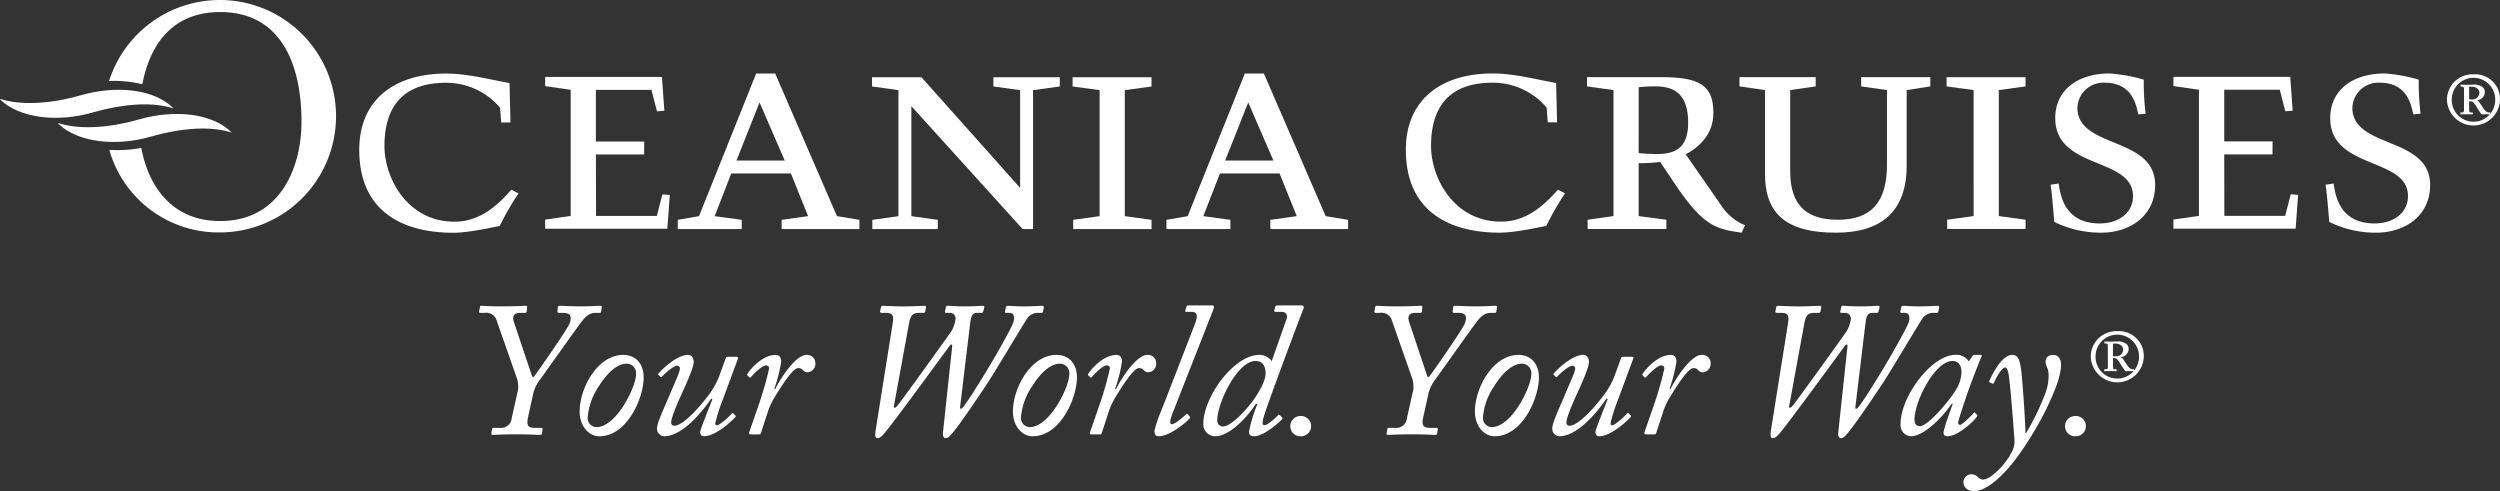
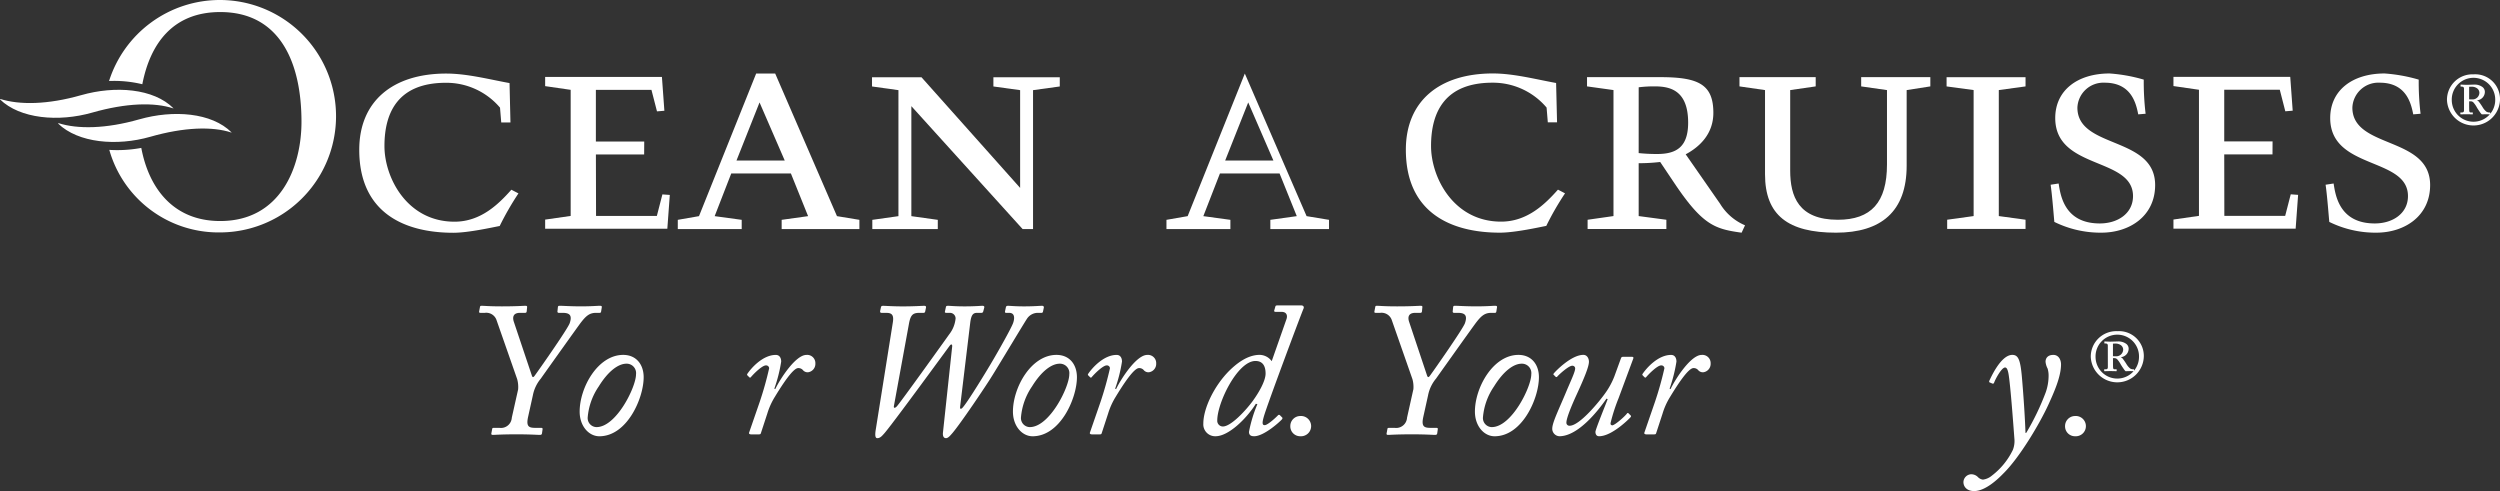
<svg xmlns="http://www.w3.org/2000/svg" id="Grupo_210" data-name="Grupo 210" width="548" height="107.641" viewBox="0 0 548 107.641">
  <rect x="0" y="0" width="548" height="107.641" fill="#333333" stroke="none" />
  <path id="Trazado_400" data-name="Trazado 400" d="M292,429.433l-1.215,4.72H277.457l-.033-13.48H288l.019-2.833h-10.6V406.516H289.6l1.215,4.716,1.619-.134-.538-7.419H266.3V405.7l5.593.811v27.641l-5.563.8v0l-.03,0v2.021l.03-.008h26.752l.542-7.416Z" transform="translate(-146.803 -386.82)" fill="#fff" />
  <g id="Grupo_119" data-name="Grupo 119" transform="translate(0 0)">
    <path id="Trazado_401" data-name="Trazado 401" d="M289.05,414.206h-2.023l-.267-3.238a15.414,15.414,0,0,0-11.858-5.453c-10.306,0-13.474,6.26-13.474,13.877,0,6.872,4.92,16.571,15.363,16.571,5.79,0,9.7-3.908,12.458-7.009l1.552.808a62.62,62.62,0,0,0-4.112,7.147c-1.478.267-6.8,1.482-10.169,1.482-10.643,0-20.616-4.312-20.616-18.186,0-10.648,7.343-16.712,19.064-16.712,4.583,0,9.432,1.278,13.878,2.086l.2,8.628" transform="translate(-177.156 -387.368)" fill="#fff" />
    <path id="Trazado_402" data-name="Trazado 402" d="M287.727,437.582H273.716v-2.027l4.649-.808,12.529-31.256h4.175l13.54,31.256,4.916.808v2.027H296.484v-2.027l5.794-.808-3.771-9.361h-13.07l-3.638,9.361,5.927.808Zm-1.145-15.026h10.577l-5.524-12.733Z" transform="translate(-125.145 -387.368)" fill="#fff" />
    <path id="Trazado_403" data-name="Trazado 403" d="M325.734,405.72l-5.861.808v30.447h-2.289L293.2,410.034v24.114l5.794.808v2.017H284.643v-2.017l5.727-.808V406.527l-5.794-.808V403.7H295.42l21.622,24.253V406.527l-5.859-.808V403.7h14.552Z" transform="translate(-93.431 -386.766)" fill="#fff" />
-     <path id="Trazado_404" data-name="Trazado 404" d="M301.719,406.527l-5.928-.808V403.7H313.1v2.022l-5.859.808v27.618l5.859.808v2.025H295.925v-2.025l5.794-.808Z" transform="translate(-60.683 -386.766)" fill="#fff" />
-     <path id="Trazado_405" data-name="Trazado 405" d="M315.055,437.582H301.04v-2.027l4.649-.808,12.529-31.256H322.4l13.54,31.256,4.916.808v2.027H323.812v-2.027l5.794-.808-3.775-9.361H312.765l-3.642,9.361,5.931.808Zm-1.145-15.026h10.573l-5.52-12.733Z" transform="translate(-45.353 -387.368)" fill="#fff" />
+     <path id="Trazado_405" data-name="Trazado 405" d="M315.055,437.582H301.04v-2.027l4.649-.808,12.529-31.256l13.54,31.256,4.916.808v2.027H323.812v-2.027l5.794-.808-3.775-9.361H312.765l-3.642,9.361,5.931.808Zm-1.145-15.026h10.573l-5.52-12.733Z" transform="translate(-45.353 -387.368)" fill="#fff" />
    <path id="Trazado_406" data-name="Trazado 406" d="M383.055,429.422l-1.218,4.72H368.5l-.023-13.476h10.578l.015-2.837H368.476V406.506h12.178l1.21,4.72,1.619-.134-.539-7.415h-25.6v2.017l5.593.812v27.64l-5.559.8v0l-.034,0v2.021l.034-.008H384.13l.54-7.416Z" transform="translate(119.076 -386.829)" fill="#fff" />
    <path id="Trazado_407" data-name="Trazado 407" d="M347.567,414.2h-2.023l-.267-3.234a15.4,15.4,0,0,0-11.862-5.457c-10.3,0-13.466,6.265-13.466,13.878,0,6.872,4.916,16.578,15.359,16.578,5.794,0,9.7-3.912,12.462-7.013l1.549.811a61.311,61.311,0,0,0-4.112,7.139c-1.478.271-6.8,1.482-10.169,1.482-10.643,0-20.612-4.312-20.612-18.186,0-10.647,7.343-16.712,19.064-16.712,4.579,0,9.428,1.286,13.87,2.089l.208,8.625" transform="translate(-6.263 -387.383)" fill="#fff" />
    <path id="Trazado_408" data-name="Trazado 408" d="M330.358,406.523l-5.8-.807v-2.023h16.108c8.354,0,11.584,1.619,11.584,7.821,0,4.646-3.03,7.476-6.065,9.091l7.543,10.843a11.766,11.766,0,0,0,5.465,4.72l-.749,1.619c-5.79-.811-8.483-1.556-14.685-10.781l-3.164-4.72a40,40,0,0,1-4.716.27v11.588l6.072.808v2.023H324.685v-2.023l5.673-.808V406.523m5.52,13.815a38.1,38.1,0,0,0,4.046.2c4.1,0,6.8-1.415,6.8-6.872,0-7.209-4.1-7.95-7.342-7.95a26.774,26.774,0,0,0-3.5.2Z" transform="translate(23.318 -386.781)" fill="#fff" />
    <path id="Trazado_409" data-name="Trazado 409" d="M374.917,403.693v2.027l-5.19.808V423.1c0,10.04-5.59,14.685-15.493,14.685-10.51,0-15.555-3.838-15.555-12.8V406.527l-5.6-.808v-2.027h16.708v2.027l-5.59.808v17.649c0,5.653,1.823,10.777,10.439,10.777,7.276,0,10.777-3.771,10.777-12.125v-16.3l-5.657-.808v-2.027h15.159" transform="translate(48.213 -386.781)" fill="#fff" />
    <path id="Trazado_410" data-name="Trazado 410" d="M350.588,406.522l-5.927-.8v-2.025h17.308v2.025l-5.861.8v27.621l5.861.8v2.025H344.791v-2.025l5.8-.8Z" transform="translate(82.029 -386.78)" fill="#fff" />
    <path id="Trazado_411" data-name="Trazado 411" d="M369.684,412.449c-.47-2.356-1.482-6.939-7.346-6.939a5.7,5.7,0,0,0-5.99,5.461c0,9.091,17.041,6.2,17.041,16.978,0,6.8-5.6,10.436-11.792,10.436a22.93,22.93,0,0,1-10.306-2.36c-.137-1.478-.474-5.857-.812-8.15l1.756-.27c.4,2.493,1.207,8.757,9.024,8.757,3.975,0,7.28-2.223,7.28-5.994,0-8.616-17.049-5.723-17.049-17.111,0-6.061,4.857-9.769,11.921-9.769a35.2,35.2,0,0,1,7.48,1.349,59.709,59.709,0,0,0,.408,7.48l-1.615.133" transform="translate(99.018 -387.383)" fill="#fff" />
    <path id="Trazado_412" data-name="Trazado 412" d="M385.061,412.449c-.474-2.356-1.486-6.939-7.343-6.939a5.7,5.7,0,0,0-6,5.461c0,9.091,17.045,6.2,17.045,16.978,0,6.8-5.6,10.436-11.8,10.436a22.931,22.931,0,0,1-10.306-2.36c-.137-1.478-.47-5.857-.808-8.15l1.756-.27c.4,2.493,1.207,8.757,9.024,8.757,3.975,0,7.276-2.223,7.276-5.994,0-8.616-17.045-5.723-17.045-17.111,0-6.061,4.853-9.769,11.921-9.769a35.289,35.289,0,0,1,7.48,1.349,58.292,58.292,0,0,0,.407,7.48l-1.615.133" transform="translate(143.922 -387.383)" fill="#fff" />
    <path id="Trazado_413" data-name="Trazado 413" d="M266.2,399.379a25.484,25.484,0,0,0-24.282,17.758,26.256,26.256,0,0,1,7.292.706c1.741-8.977,6.77-15.822,17.076-15.822,13.3,0,17.813,11.392,17.813,24.058,0,9.879-4.575,21.749-17.813,21.749-10.734,0-15.771-7.805-17.3-16.026l-.067.012a28.946,28.946,0,0,1-6.947.419A24.87,24.87,0,0,0,266.2,450.326a25.473,25.473,0,1,0,0-50.947" transform="translate(-218.013 -399.379)" fill="#fff" />
    <path id="Trazado_414" data-name="Trazado 414" d="M253.6,405.579c-7.343,2.1-13.536,2.168-17.711.835l-.067.1c4.379,4.246,12.815,5,20.2,2.889,7.437-2.125,13.611-2.3,17.79-.921l.023-.031c-4.344-4.363-12.784-5-20.232-2.87" transform="translate(-235.817 -384.719)" fill="#fff" />
    <path id="Trazado_415" data-name="Trazado 415" d="M256.847,406.932c-7.339,2.1-13.533,2.164-17.707.831l-.071.1c4.379,4.245,12.819,5,20.2,2.889,7.436-2.125,13.615-2.3,17.79-.921l.024-.031c-4.344-4.363-12.788-4.994-20.236-2.866" transform="translate(-226.321 -380.772)" fill="#fff" />
    <path id="Trazado_416" data-name="Trazado 416" d="M264.788,421.155" transform="translate(-151.216 -335.789)" fill="#fff" />
    <path id="Trazado_417" data-name="Trazado 417" d="M271.159,434.813a6.437,6.437,0,0,0-.208-2.262l-4.524-12.937a2.375,2.375,0,0,0-2.552-1.592h-.965c-.251,0-.337-.082-.294-.337l.169-.874c.039-.3.125-.333.419-.333.537,0,1.631.126,4.395.126,3.183,0,4.606-.126,5.151-.126.294,0,.419.078.376.333l-.083.874c-.043.255-.125.337-.376.337h-1.094c-1.588,0-1.67,1.051-1.337,2.011l3.9,11.639c.165.545.333.545.623.169.925-1.258,7.249-10.259,7.707-11.557.541-1.6.125-2.262-1.548-2.262h-.843c-.251,0-.333-.168-.286-.415l.082-.8c.036-.3.121-.333.5-.333.588,0,2.219.126,4.6.126,2.3,0,3.563-.126,4.108-.126.377,0,.459.126.42.333l-.129.8c-.039.333-.125.415-.333.415h-.8c-1.419,0-2.176.666-3.265,2.054-.584.749-8.248,11.51-8.832,12.353a8.129,8.129,0,0,0-1.76,3.724l-1.047,4.732c-.458,2.132.251,2.348,1.635,2.348h1.254c.251,0,.333.122.294.333l-.125.878c-.043.208-.125.333-.459.333-.631,0-1.968-.125-5.069-.125-3.473,0-4.771.125-5.234.125-.255,0-.376-.078-.337-.333l.168-.878c0-.212.086-.333.381-.333h1.211a2.387,2.387,0,0,0,2.721-2.223" transform="translate(-157.587 -349.447)" fill="#fff" />
    <path id="Trazado_418" data-name="Trazado 418" d="M268.229,431.658c0-5.276,3.979-12.435,9.55-12.435,2.8,0,4.481,2.046,4.481,4.9,0,4.606-3.646,12.937-9.714,12.937-2.3,0-4.316-2.219-4.316-5.4m12.353-8.169a2.068,2.068,0,0,0-2.093-2.34c-1.76,0-3.979,1.588-6.073,4.979a14.084,14.084,0,0,0-2.427,6.79,1.976,1.976,0,0,0,1.925,2.133c4.355,0,8.668-8.793,8.668-11.561" transform="translate(-141.168 -341.431)" fill="#fff" />
-     <path id="Trazado_419" data-name="Trazado 419" d="M289.933,419.641c.372,0,.455.126.372.376l-3.219,8.711a39.351,39.351,0,0,0-1.764,5.441c0,.38.047.38.337.506.631,0,2.928-2.1,3.265-2.6a.218.218,0,0,1,.38,0l.42.415c.125.129.125.216,0,.38s-4.022,4.187-6.915,4.187c-.584,0-.792-.459-.792-.961s2.137-5.739,2.682-7.162l-.255-.125c-1.756,2.556-6.194,8.248-10.338,8.248a1.641,1.641,0,0,1-1.552-1.717c.039-1.337,1.337-3.936,2.971-7.829,1.09-2.6,2.05-4.563,2.05-5.324a.593.593,0,0,0-.67-.58c-.749,0-2.846,1.878-3.266,2.388a.232.232,0,0,1-.372,0l-.376-.376c-.129-.086-.129-.212.043-.38.29-.376,3.767-4.018,6.441-4.018.843,0,1.215.835,1.215,1.505,0,1.051-1,3.52-2.717,7.248-1.133,2.466-2.219,5.147-2.219,6.069a.658.658,0,0,0,.71.713c2.219,0,6.66-5.488,7.872-7.244a16.514,16.514,0,0,0,1.929-3.56l1.462-4.018c.082-.255.294-.294.588-.294h1.717" transform="translate(-128.535 -341.434)" fill="#fff" />
    <path id="Trazado_420" data-name="Trazado 420" d="M278.406,436.637c-.29,0-.459-.169-.376-.376l2.344-6.786a73.649,73.649,0,0,0,2.054-7.323.663.663,0,0,0-.714-.627c-.839,0-2.721,1.882-3.309,2.6a.22.22,0,0,1-.333,0l-.419-.419a.26.26,0,0,1,0-.337c.878-1.3,3.391-4.14,6.237-4.14.839,0,1.176.706,1.176,1.458a32.656,32.656,0,0,1-1.509,5.947l.208.086c1.133-2.344,4.481-7.491,6.825-7.491a1.8,1.8,0,0,1,1.968,1.878,1.857,1.857,0,0,1-1.631,1.929,1.36,1.36,0,0,1-1.047-.419,1.294,1.294,0,0,0-1.09-.5c-1.129,0-3.473,3.6-5.151,6.363a15.559,15.559,0,0,0-1.631,3.642l-1.384,4.23c-.082.294-.208.294-.541.294h-1.678" transform="translate(-113.828 -341.431)" fill="#fff" />
    <path id="Trazado_421" data-name="Trazado 421" d="M288.837,438.455c-.082.42.169.549.627.082.671-.666,11.1-15.234,11.514-15.826a6.665,6.665,0,0,0,1.384-3.469,1.236,1.236,0,0,0-1.3-1.219h-.713c-.251,0-.377-.082-.333-.247l.208-.964c.043-.255.126-.333.5-.333.42,0,1.509.126,3.6.126,2.344,0,3.434-.126,3.936-.126.294,0,.459.126.376.416l-.208.792c-.086.255-.169.337-.463.337h-.921c-.878,0-1.254.5-1.466,2.093l-2.219,18.421c-.082.549.125.635.419.38.964-.839,5.735-8.75,6.323-9.757,1.886-3.183,4.438-7.746,4.857-8.875.42-1.172.333-2.262-.839-2.262h-.67c-.208,0-.29-.082-.251-.337l.168-.792c.043-.29.169-.416.459-.416.545,0,1.553.126,3.521.126,2.258,0,3.348-.126,3.975-.126.294,0,.419.165.38.416l-.168.792c-.043.255-.169.337-.337.337h-.709a2.842,2.842,0,0,0-2.431,1.219c-.5.706-6.7,11.047-7.746,12.682-1.172,1.925-6.864,10.385-8.668,12.482-.376.415-.878,1.086-1.38,1.086-.545,0-.752-.5-.67-1.254l2.011-18.762c.082-.588-.212-.667-.5-.294-.42.545-12.9,17.672-14.446,19.346-.462.506-.839.965-1.466.965-.419,0-.545-.545-.337-1.842l3.728-23.4c.251-1.466.043-2.223-1.341-2.223h-1c-.337,0-.463-.082-.419-.415l.169-.8c.039-.208.125-.333.5-.333.419,0,2.093.126,4.269.126,2.6,0,4.187-.126,4.692-.126.376,0,.459.126.415.416l-.165.792c-.043.212-.125.337-.419.337h-.921c-1.423,0-1.886.549-2.219,2.348l-3.309,18.084" transform="translate(-92.894 -349.447)" fill="#fff" />
    <path id="Trazado_422" data-name="Trazado 422" d="M292.456,431.658c0-5.276,3.979-12.435,9.546-12.435,2.807,0,4.481,2.046,4.481,4.9,0,4.606-3.642,12.937-9.714,12.937-2.3,0-4.312-2.219-4.312-5.4m12.352-8.169a2.068,2.068,0,0,0-2.093-2.34c-1.76,0-3.979,1.588-6.072,4.979a14.085,14.085,0,0,0-2.427,6.79,1.976,1.976,0,0,0,1.925,2.133c4.355,0,8.667-8.793,8.667-11.561" transform="translate(-70.42 -341.431)" fill="#fff" />
    <path id="Trazado_423" data-name="Trazado 423" d="M297.465,436.637c-.294,0-.459-.169-.376-.376l2.344-6.786a74.421,74.421,0,0,0,2.05-7.323.66.66,0,0,0-.71-.627c-.839,0-2.721,1.882-3.309,2.6a.22.22,0,0,1-.333,0l-.419-.419a.251.251,0,0,1,0-.337c.878-1.3,3.391-4.14,6.237-4.14.839,0,1.172.706,1.172,1.458a32.511,32.511,0,0,1-1.505,5.947l.208.086c1.133-2.344,4.481-7.491,6.825-7.491a1.8,1.8,0,0,1,1.968,1.878,1.857,1.857,0,0,1-1.631,1.929,1.356,1.356,0,0,1-1.047-.419,1.293,1.293,0,0,0-1.09-.5c-1.133,0-3.477,3.6-5.151,6.363a15.553,15.553,0,0,0-1.631,3.642l-1.384,4.23c-.082.294-.208.294-.545.294h-1.674" transform="translate(-58.18 -341.431)" fill="#fff" />
-     <path id="Trazado_424" data-name="Trazado 424" d="M309.244,420.513c.627-1.588.584-2.638-.627-2.638H307.4c-.294,0-.333-.168-.251-.372l.251-.757c.082-.247.169-.29.419-.29h5.19c.376,0,.5.251.376.623l-8.707,22.157c-.376.96-1.384,3.262-.5,3.262.666,0,2.595-1.631,3.1-2.176.169-.169.251-.125.376,0l.459.5a.277.277,0,0,1-.039.416c-.208.337-4.1,3.9-6.782,3.9-.549,0-.921-.251-.921-1.211a27.578,27.578,0,0,1,1.549-4.524l7.327-18.887" transform="translate(-47.313 -349.511)" fill="#fff" />
    <path id="Trazado_425" data-name="Trazado 425" d="M318.972,417.875c-.337,0-.372-.168-.337-.29l.255-.878c.039-.169.125-.251.5-.251h5.151c.588,0,.671.419.5.749-.627,1.47-7.954,21.067-8.668,23.58-.372,1.3-.419,1.921.168,1.921.71,0,2.721-1.921,2.932-2.176a.3.3,0,0,1,.459.039l.419.423c.125.078.125.247,0,.419-.294.376-3.893,3.724-6.116,3.724-.666,0-1.129-.208-1.129-.964a30.072,30.072,0,0,1,1.842-6.069l-.337-.086c-2.047,3.269-5.982,7.119-8.832,7.119a2.6,2.6,0,0,1-2.681-2.768c0-3.3,2.344-8.287,5.778-11.678,1.341-1.3,3.771-3.391,6.574-3.391a3.325,3.325,0,0,1,2.638,1.384l3.222-9.177c.294-.788.082-1.631-1.051-1.631h-1.294m-4.936,19.389c1.168-1.6,2.717-4.23,2.717-5.861,0-1.968-.878-2.764-2.219-2.764-3.932,0-8.374,9.165-8.374,13.023A1.246,1.246,0,0,0,307.372,443c1.764,0,4.987-3.43,6.664-5.735" transform="translate(-39.329 -349.511)" fill="#fff" />
    <path id="Trazado_426" data-name="Trazado 426" d="M307.966,424.813a2.19,2.19,0,0,1,2.172-2.172,2.222,2.222,0,1,1,.043,4.434,2.164,2.164,0,0,1-2.215-2.262" transform="translate(-25.128 -331.449)" fill="#fff" />
    <path id="Trazado_427" data-name="Trazado 427" d="M321.216,434.813a6.345,6.345,0,0,0-.208-2.262l-4.524-12.937a2.372,2.372,0,0,0-2.552-1.592h-.965c-.251,0-.337-.082-.29-.337l.168-.874c.039-.3.121-.333.415-.333.541,0,1.631.126,4.395.126,3.183,0,4.606-.126,5.151-.126.294,0,.42.078.377.333l-.082.874c-.043.255-.125.337-.376.337h-1.09c-1.591,0-1.674,1.051-1.341,2.011l3.889,11.639c.173.545.341.545.639.169.917-1.258,7.237-10.259,7.7-11.557.545-1.6.125-2.262-1.545-2.262h-.843c-.251,0-.333-.168-.29-.415l.082-.8c.039-.3.126-.333.5-.333.588,0,2.219.126,4.606.126,2.3,0,3.559-.126,4.1-.126.376,0,.459.126.416.333l-.126.8c-.039.333-.122.415-.333.415h-.8c-1.427,0-2.18.666-3.266,2.054-.588.749-8.244,11.51-8.836,12.353a8.167,8.167,0,0,0-1.76,3.724l-1.047,4.732c-.459,2.132.259,2.348,1.635,2.348h1.259c.247,0,.337.122.29.333l-.121.878c-.047.208-.129.333-.462.333-.631,0-1.968-.125-5.069-.125-3.473,0-4.767.125-5.238.125-.247,0-.372-.078-.329-.333l.165-.878c0-.212.086-.333.38-.333h1.211a2.39,2.39,0,0,0,2.724-2.223l1.38-6.2" transform="translate(-11.403 -349.447)" fill="#fff" />
    <path id="Trazado_428" data-name="Trazado 428" d="M318.288,431.658c0-5.276,3.983-12.435,9.55-12.435,2.8,0,4.481,2.046,4.481,4.9,0,4.606-3.646,12.937-9.718,12.937-2.3,0-4.312-2.219-4.312-5.4m12.353-8.169a2.064,2.064,0,0,0-2.094-2.34c-1.752,0-3.971,1.588-6.068,4.979a14.053,14.053,0,0,0-2.431,6.79,1.978,1.978,0,0,0,1.925,2.133c4.355,0,8.668-8.793,8.668-11.561" transform="translate(5.014 -341.431)" fill="#fff" />
    <path id="Trazado_429" data-name="Trazado 429" d="M339.992,419.641c.38,0,.459.126.38.376l-3.23,8.711a39.243,39.243,0,0,0-1.756,5.441c0,.38.047.38.337.506.623,0,2.928-2.1,3.262-2.6a.215.215,0,0,1,.376,0l.423.415c.118.129.118.216,0,.38s-4.022,4.187-6.911,4.187c-.588,0-.8-.459-.8-.961s2.136-5.739,2.681-7.162l-.255-.125c-1.756,2.556-6.194,8.248-10.342,8.248a1.643,1.643,0,0,1-1.548-1.717c.043-1.337,1.341-3.936,2.971-7.829,1.086-2.6,2.05-4.563,2.05-5.324a.59.59,0,0,0-.662-.58c-.757,0-2.85,1.878-3.27,2.388a.236.236,0,0,1-.376,0l-.376-.376c-.125-.086-.125-.212.039-.38.294-.376,3.771-4.018,6.445-4.018.843,0,1.219.835,1.219,1.505,0,1.051-1,3.52-2.717,7.248-1.133,2.466-2.223,5.147-2.223,6.069a.658.658,0,0,0,.71.713c2.219,0,6.656-5.488,7.876-7.244a16.477,16.477,0,0,0,1.921-3.56l1.466-4.018c.086-.255.294-.294.584-.294h1.721" transform="translate(17.647 -341.434)" fill="#fff" />
    <path id="Trazado_430" data-name="Trazado 430" d="M328.466,436.637c-.29,0-.459-.169-.372-.376l2.34-6.786a73.534,73.534,0,0,0,2.054-7.323.661.661,0,0,0-.714-.627c-.835,0-2.717,1.882-3.309,2.6a.22.22,0,0,1-.333,0l-.416-.419a.243.243,0,0,1,0-.337c.878-1.3,3.391-4.14,6.237-4.14.839,0,1.172.706,1.172,1.458a32.884,32.884,0,0,1-1.505,5.947l.208.086c1.133-2.344,4.477-7.491,6.825-7.491a1.8,1.8,0,0,1,1.968,1.878,1.86,1.86,0,0,1-1.631,1.929,1.376,1.376,0,0,1-1.055-.419,1.274,1.274,0,0,0-1.082-.5c-1.133,0-3.473,3.6-5.151,6.363a15.241,15.241,0,0,0-1.631,3.642l-1.384,4.23c-.086.294-.208.294-.545.294h-1.678" transform="translate(32.352 -341.431)" fill="#fff" />
-     <path id="Trazado_431" data-name="Trazado 431" d="M338.894,438.455c-.078.42.169.549.631.082.666-.666,11.1-15.234,11.51-15.826a6.613,6.613,0,0,0,1.388-3.469,1.24,1.24,0,0,0-1.3-1.219h-.714c-.251,0-.376-.082-.329-.247l.208-.964c.039-.255.122-.333.5-.333.415,0,1.505.126,3.6.126,2.344,0,3.434-.126,3.936-.126.3,0,.463.126.376.416l-.208.792c-.082.255-.169.337-.463.337h-.921c-.878,0-1.255.5-1.462,2.093l-2.223,18.421c-.082.549.129.635.423.38.964-.839,5.735-8.75,6.323-9.757,1.885-3.183,4.434-7.746,4.853-8.875.423-1.172.337-2.262-.835-2.262h-.67c-.208,0-.294-.082-.255-.337l.169-.792c.047-.29.169-.416.459-.416.545,0,1.556.126,3.524.126,2.258,0,3.344-.126,3.971-.126.3,0,.423.165.384.416l-.173.792c-.043.255-.169.337-.333.337h-.71a2.848,2.848,0,0,0-2.434,1.219c-.5.706-6.7,11.047-7.742,12.682-1.172,1.925-6.868,10.385-8.667,12.482-.38.415-.882,1.086-1.384,1.086-.545,0-.753-.5-.67-1.254l2.011-18.762c.082-.588-.208-.667-.5-.294-.42.545-12.9,17.672-14.446,19.346-.463.506-.835.965-1.462.965-.423,0-.545-.545-.337-1.842l3.728-23.4c.247-1.466.043-2.223-1.341-2.223H336.3c-.337,0-.462-.082-.415-.415l.169-.8c.039-.208.121-.333.5-.333.42,0,2.1.126,4.273.126,2.6,0,4.187-.126,4.692-.126.376,0,.459.126.412.416l-.165.792c-.039.212-.125.337-.415.337h-.925c-1.423,0-1.886.549-2.215,2.348l-3.313,18.084" transform="translate(53.29 -349.447)" fill="#fff" />
-     <path id="Trazado_432" data-name="Trazado 432" d="M359.717,419.222c.169,0,.208.208.125.372-.8,1.721-2.932,7.5-3.144,8.166-.247.717-2,5.9-2,6.284s.2.506.455.506c.506,0,2.638-2.183,2.932-2.56.125-.126.255-.2.337-.078l.38.415c.121.129.169.208.078.333-.459.839-4.1,4.4-6.488,4.4-.506,0-.878-.169-.878-.71,0-.627.42-1.929,2.007-6.366l-.208-.086c-1.76,2.682-5.99,7.162-8.962,7.162a2.423,2.423,0,0,1-2.262-2.678c0-6.116,6.868-15.159,11.98-15.159a3.166,3.166,0,0,1,2.968,1.423l.8-1.129c.125-.168.251-.294.419-.294h1.466m-5.276,7.288a7.775,7.775,0,0,0,1-3.481c0-1.129-.411-2.466-1.968-2.466-3.85,0-8.33,8.832-8.33,12.811,0,.961.416,1.47,1.133,1.47,2.089,0,7.409-6.786,8.162-8.334" transform="translate(74.515 -341.434)" fill="#fff" />
    <path id="Trazado_433" data-name="Trazado 433" d="M351.337,425.248c-.082-.043-.126-.169-.043-.377.255-.5,2.474-5.649,5.03-5.649,1.294,0,1.756,1.043,2.089,4.732.419,4.771.713,9.671.8,12.388l.169-.039a55.309,55.309,0,0,0,4.269-8.879,11.134,11.134,0,0,0,.627-3.642,5.5,5.5,0,0,0-.212-1.548,4.024,4.024,0,0,1-.459-1.509c0-.67.38-1.5,1.717-1.5,1.133,0,1.678,1.043,1.678,2.089,0,2.721-1.592,6.241-2.8,8.879-1.846,4.018-6.241,11.51-9.887,15.069-1.129,1.172-3.893,3.811-6.362,3.811-1.631,0-2.344-1-2.344-1.968a1.775,1.775,0,0,1,1.674-1.717,2.071,2.071,0,0,1,1.552.67,1.873,1.873,0,0,0,1.043.506,3.778,3.778,0,0,0,1.968-.878,15.625,15.625,0,0,0,4.606-5.657,5.4,5.4,0,0,0,.337-2.34c-.082-.968-.882-12.356-1.341-14.528-.169-.8-.372-1.176-.71-1.176-.757,0-2.1,2.473-2.43,3.391a.282.282,0,0,1-.372.126l-.592-.251" transform="translate(84.776 -341.431)" fill="#fff" />
    <path id="Trazado_434" data-name="Trazado 434" d="M351.286,424.813a2.2,2.2,0,0,1,2.18-2.172,2.222,2.222,0,1,1,.039,4.434,2.17,2.17,0,0,1-2.219-2.262" transform="translate(101.375 -331.449)" fill="#fff" />
    <path id="Trazado_435" data-name="Trazado 435" d="M364.347,423.523a5.816,5.816,0,0,1-11.623,0,5.578,5.578,0,0,1,5.81-5.626,5.441,5.441,0,0,1,5.814,5.626m-1.051,0a4.764,4.764,0,1,0-9.526,0,4.763,4.763,0,1,0,9.526,0m-6.837-1.031v-1.466c-.023-.29-.145-.435-.537-.435h-.145c-.051,0-.078-.023-.078-.075v-.294c0-.047.027-.071.078-.071.071,0,1.027.043,1.2.043s1.486-.043,1.658-.043a2.862,2.862,0,0,1,1.909.561,1.341,1.341,0,0,1,.482,1.051,1.876,1.876,0,0,1-1.682,1.831v.051a.7.7,0,0,1,.388.286,14.129,14.129,0,0,1,.811,1.176,3.6,3.6,0,0,0,.827.976,1.27,1.27,0,0,0,.733.169c.078,0,.1.031.1.078v.27c0,.047-.024.07-.1.07s-.459-.023-.757-.023-.659.023-1,.023a2.733,2.733,0,0,1-.415-.513c-.075-.1-.584-.851-.678-1.051a5.984,5.984,0,0,0-.635-.925.858.858,0,0,0-.639-.369h-.388v.463c0,.541,0,1.462.024,1.611.023.2.071.365.313.365h.392c.075,0,.075.031.075.078v.27c0,.047,0,.07-.075.07-.121,0-.929-.023-1.317-.023s-1.125.023-1.219.023-.122-.023-.122-.1v-.216c0-.07.02-.1.071-.1h.219c.322,0,.514-.067.514-.514Zm1.125.882a3.959,3.959,0,0,0,.635.023,1.5,1.5,0,0,0,1.607-1.462,1.221,1.221,0,0,0-.486-.953,1.991,1.991,0,0,0-1.266-.368,3.6,3.6,0,0,0-.49.023Z" transform="translate(105.574 -345.303)" fill="#fff" />
    <path id="Trazado_436" data-name="Trazado 436" d="M384.264,409.158a5.816,5.816,0,0,1-11.623,0,5.574,5.574,0,0,1,5.814-5.622,5.436,5.436,0,0,1,5.809,5.622m-1.047,0a4.764,4.764,0,1,0-9.526,0,4.763,4.763,0,1,0,9.526,0m-6.841-1.027v-1.466c-.023-.294-.145-.439-.533-.439h-.149a.065.065,0,0,1-.074-.074v-.294a.065.065,0,0,1,.074-.074c.071,0,1.027.051,1.2.051s1.486-.051,1.662-.051a2.849,2.849,0,0,1,1.905.564,1.346,1.346,0,0,1,.486,1.051,1.868,1.868,0,0,1-1.686,1.827v.055a.713.713,0,0,1,.392.286,12.539,12.539,0,0,1,.808,1.18,3.656,3.656,0,0,0,.831.976,1.263,1.263,0,0,0,.733.169c.071,0,.1.027.1.071v.274c0,.047-.027.067-.1.067s-.467-.02-.757-.02-.662.02-1,.02a2.633,2.633,0,0,1-.419-.51c-.071-.094-.584-.851-.678-1.046a5.575,5.575,0,0,0-.635-.929.844.844,0,0,0-.639-.369H377.5v.466c0,.537,0,1.462.024,1.607.023.2.071.368.317.368h.388c.078,0,.078.027.078.071v.274c0,.047,0,.067-.078.067-.121,0-.925-.02-1.321-.02s-1.121.02-1.215.02-.121-.02-.121-.094v-.223c0-.067.02-.094.071-.094h.223c.318,0,.51-.074.51-.514Zm1.125.878a3.946,3.946,0,0,0,.631.023,1.5,1.5,0,0,0,1.615-1.462,1.232,1.232,0,0,0-.49-.956,2,2,0,0,0-1.266-.365,4.254,4.254,0,0,0-.49.02Z" transform="translate(163.736 -387.24)" fill="#fff" />
  </g>
</svg>